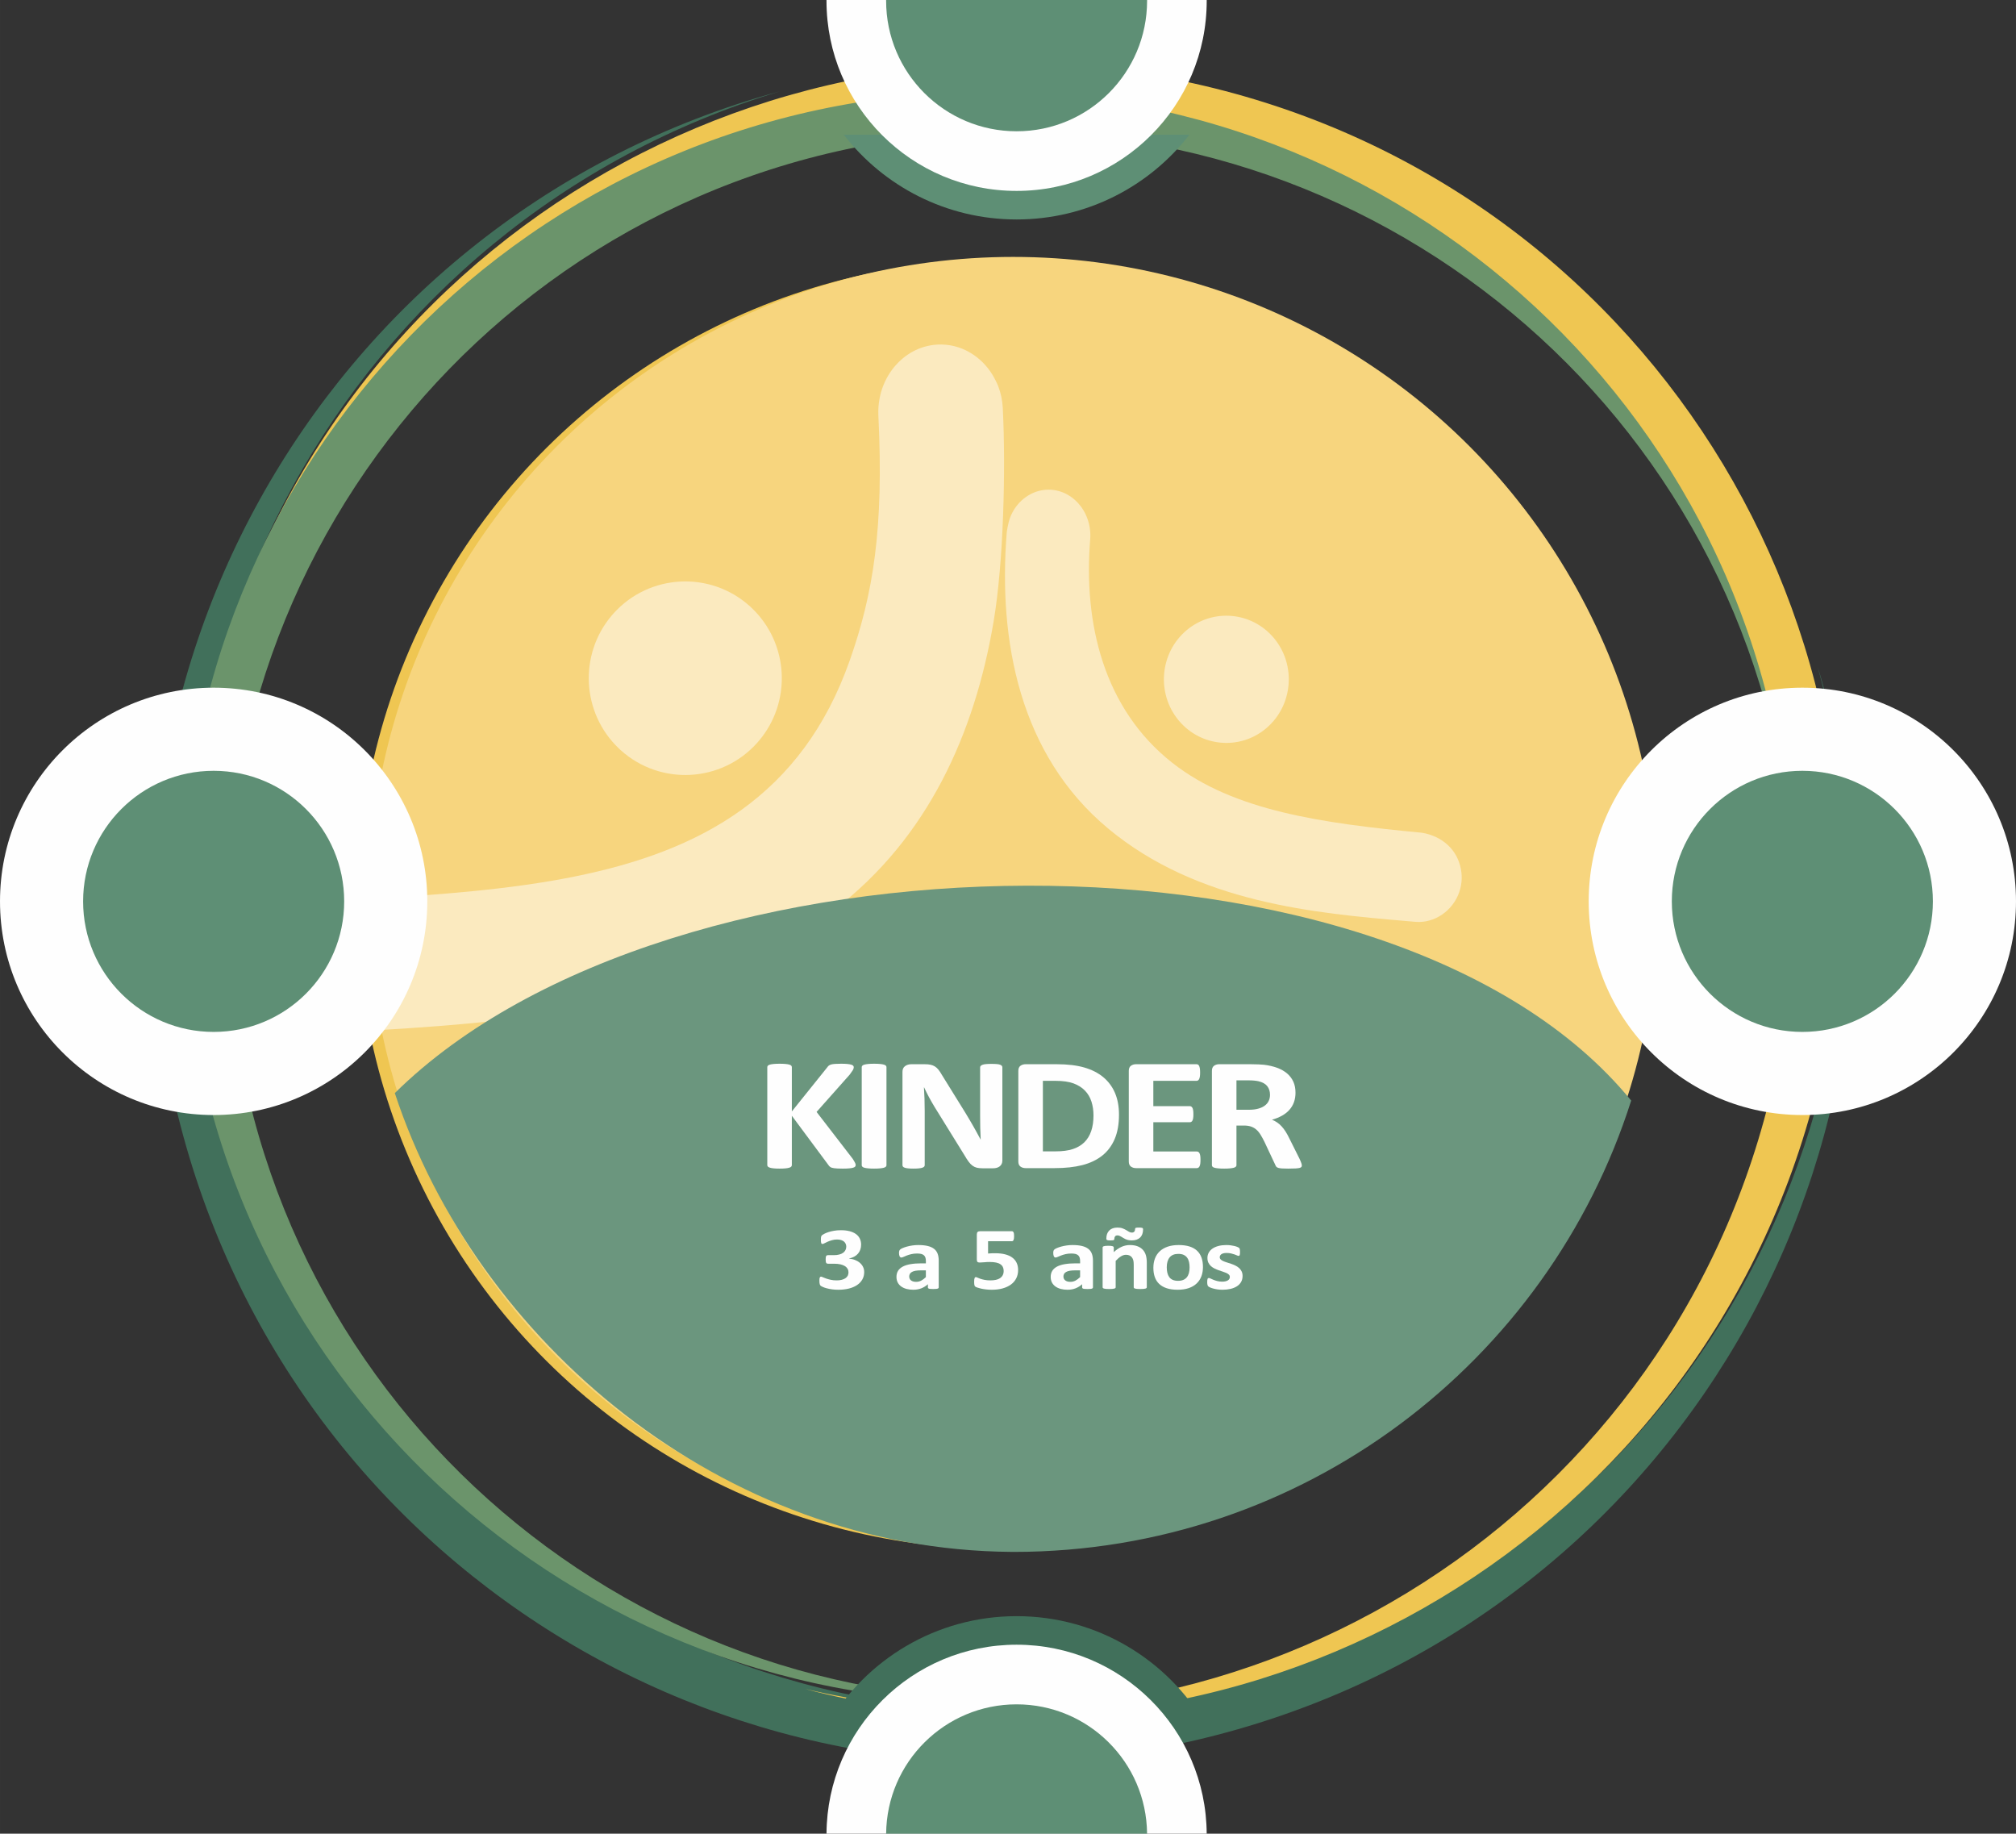
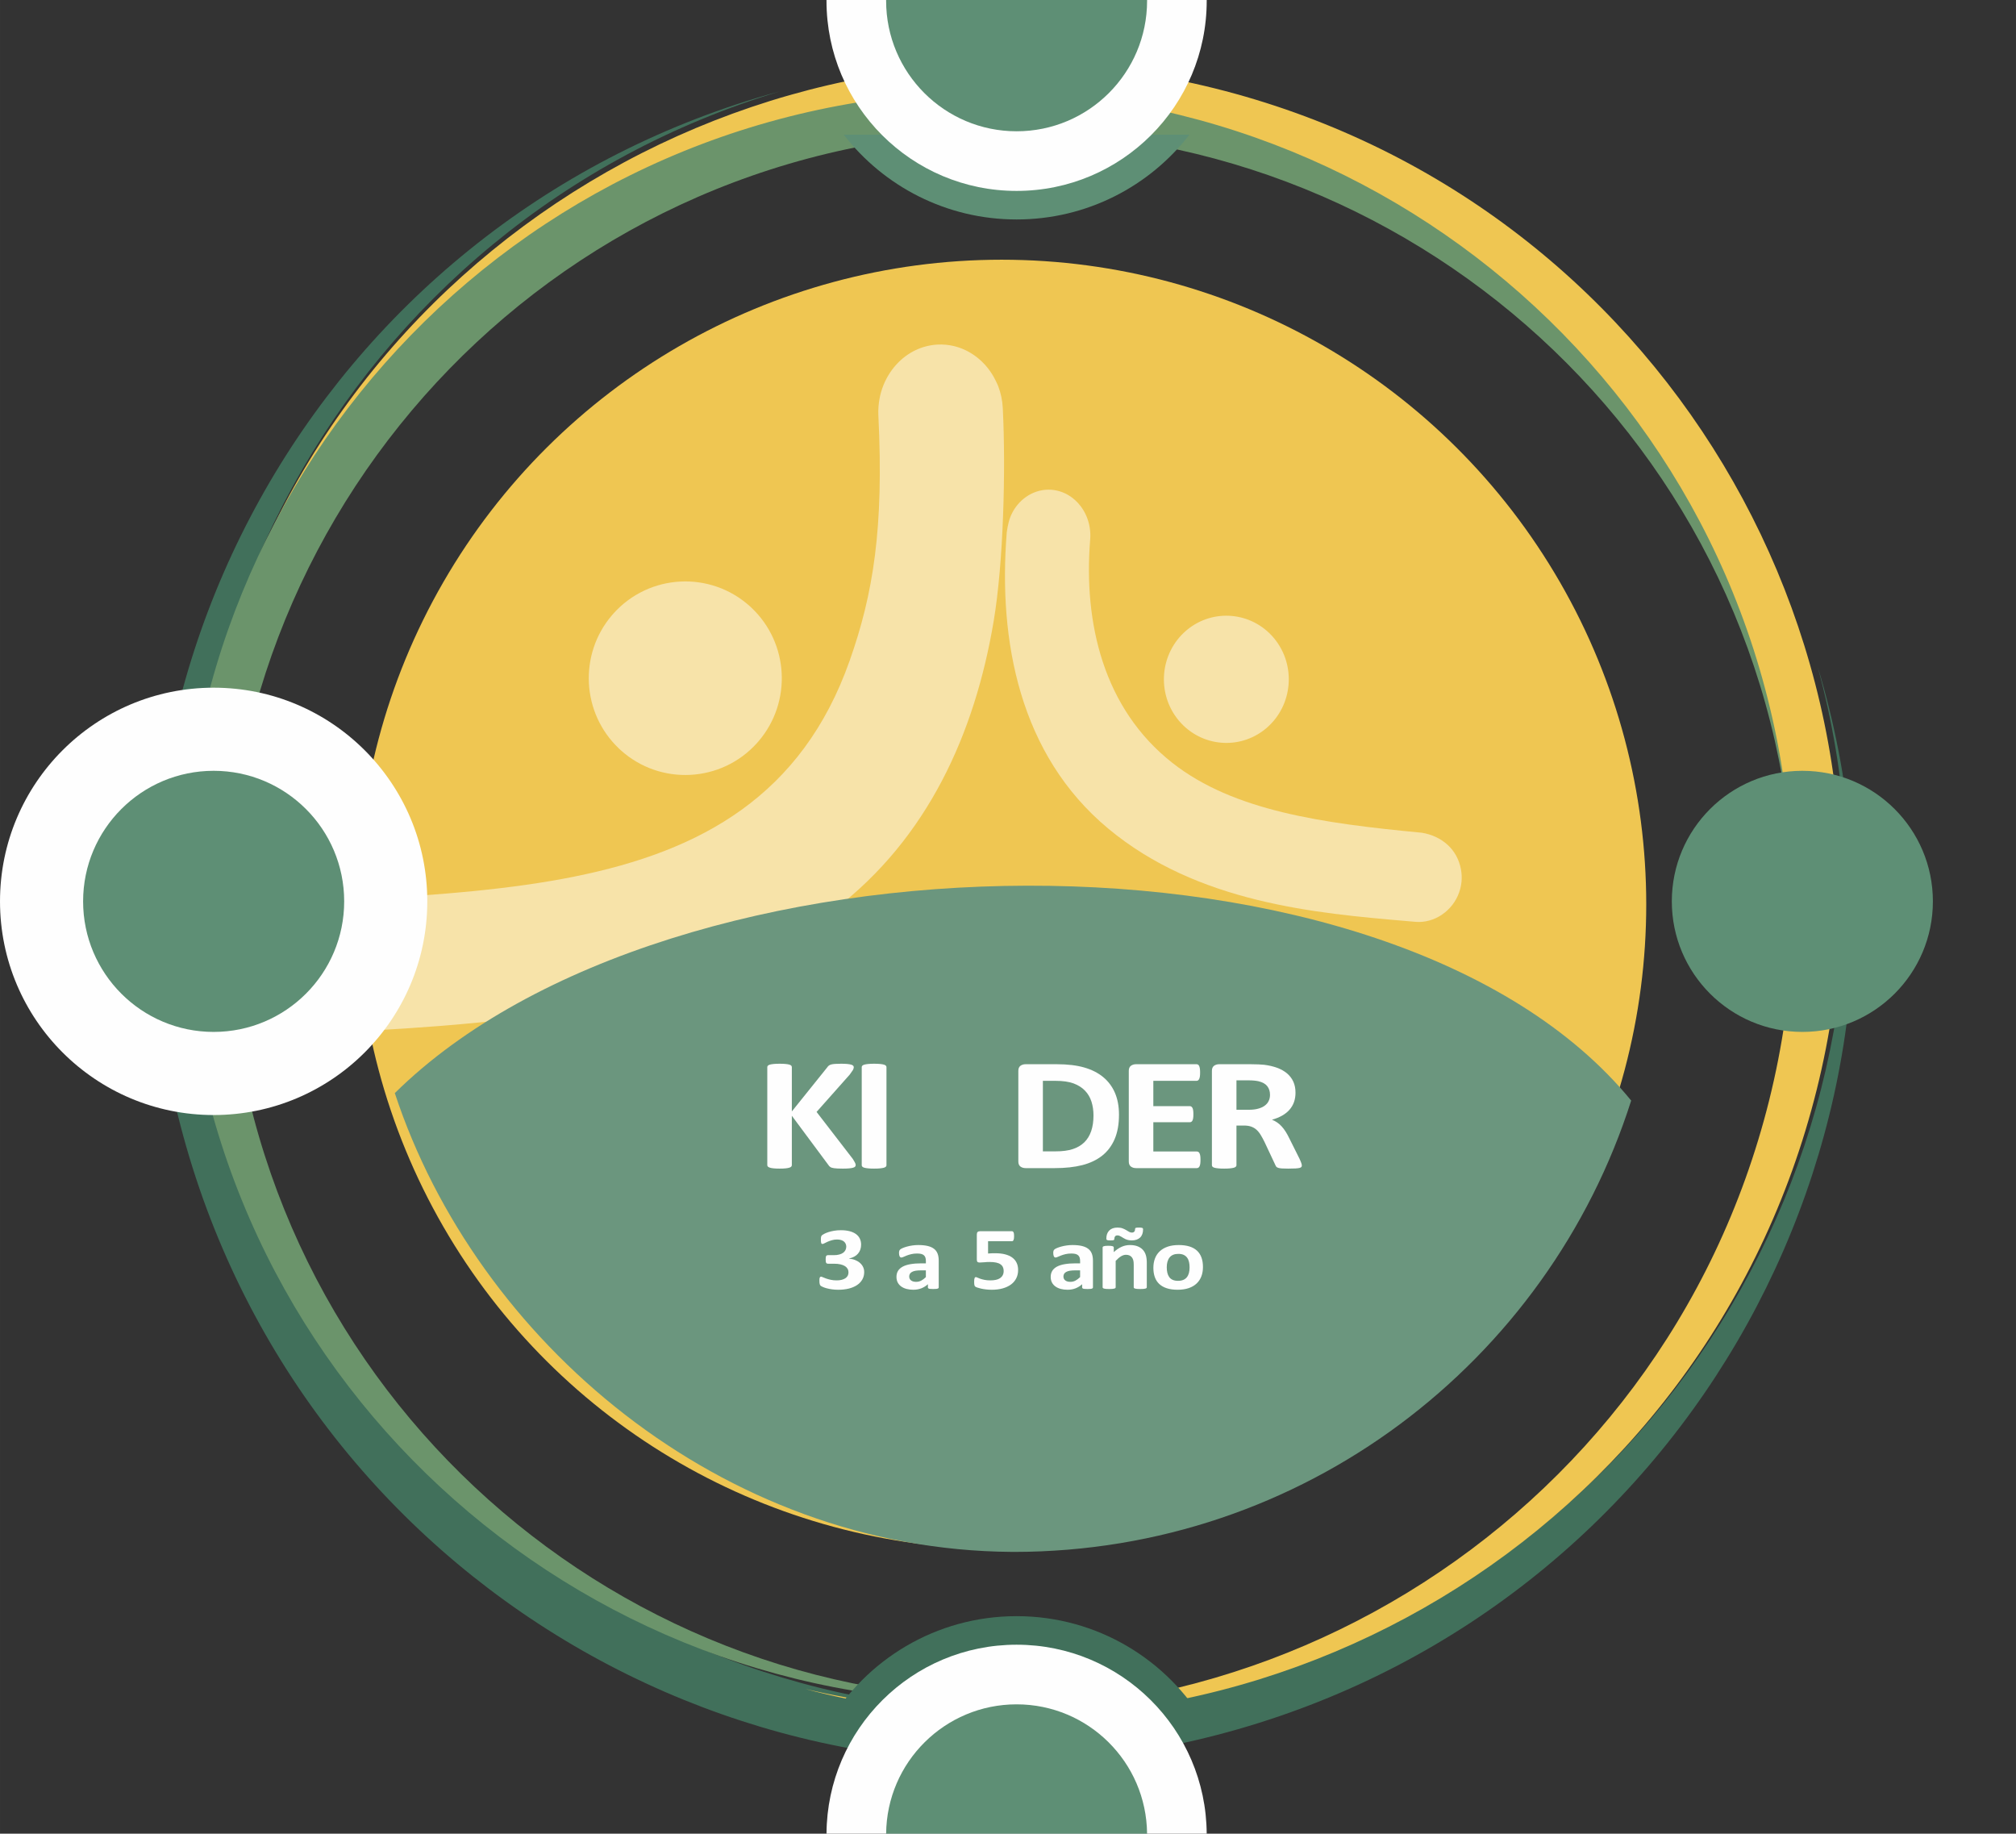
<svg xmlns="http://www.w3.org/2000/svg" xml:space="preserve" width="281.245mm" height="255.776mm" style="shape-rendering:geometricPrecision; text-rendering:geometricPrecision; image-rendering:optimizeQuality; fill-rule:evenodd; clip-rule:evenodd" viewBox="0 0 27058.55 24608.26">
  <rect x="0" y="0" width="27058.55" height="24608.26" fill="#333333" stroke="none" />
  <defs>
    <style type="text/css"> .fil4 {fill:#FEFEFE} .fil7 {fill:#6B967E} .fil3 {fill:#5E8F75} .fil0 {fill:#41705B} .fil2 {fill:#6B946B} .fil1 {fill:#EFC652} .fil5 {fill:#F7D57E} .fil8 {fill:#FEFEFE;fill-rule:nonzero} .fil6 {fill:#FEFEFE;fill-opacity:0.502} </style>
  </defs>
  <g id="Capa_x0020_1">
    <path class="fil0" d="M2498.54 15382.85c-1737.89,-6058.73 1764.83,-12379.13 7823.54,-14117.02 48.36,-13.87 96.79,-26.46 145.18,-39.67 -5809.96,1750.43 -9151.34,7850.85 -7473.14,13701.45 1692.07,5898.96 7845.8,9309.3 13744.76,7617.24 5850.6,-1678.2 9252.3,-7745.18 7656.9,-13599.61 14.45,48.04 29.44,95.77 43.31,144.13 1737.9,6058.71 -1764.82,12379.12 -7823.54,14117.02 -6058.71,1737.89 -12379.12,-1764.83 -14117.02,-7823.54z" />
    <path class="fil1" d="M24383.39 14625.26c-1480.77,5941.28 -7497.52,9557.24 -13438.8,8076.48 -47.42,-11.82 -94.27,-24.75 -141.4,-37.15 5738.09,1349.39 11512.25,-2159.87 12942.16,-7897.07 1441.72,-5784.61 -2078.9,-11642.71 -7863.51,-13084.42 -5737.2,-1429.89 -11545.88,2021.93 -13047.29,7722.14 11.18,-47.44 21.74,-94.87 33.57,-142.3 1480.76,-5941.27 7497.51,-9557.24 13438.79,-8076.47 5941.28,1480.76 9557.24,7497.51 8076.48,13438.79z" />
    <path class="fil2" d="M12076.51 1297.27c5930.46,-650.55 11265.43,3629.65 11915.98,9560.11 5.2,47.34 9.18,94.53 13.75,141.78 -702.1,-5700.41 -5857.7,-9794.86 -11584.45,-9166.65 -5774.08,633.41 -9941.41,5827.69 -9308.01,11601.77 628.2,5726.75 5742.95,9872.12 11460,9321.75 -47.12,5.79 -94.05,12.13 -141.39,17.33 -5930.46,650.55 -11265.43,-3629.65 -11915.99,-9560.11 -650.55,-5930.46 3629.66,-11265.43 9560.11,-11915.98z" />
    <circle class="fil1" transform="matrix(2.14773E-14 0.811 -0.811 2.14773E-14 13443.8 12137.3)" r="10668.26" />
    <path class="fil3" d="M15964.92 1807.46c-536.85,692.14 -1376.42,1137.73 -2320.18,1137.73 -943.76,0 -1783.33,-445.59 -2320.18,-1137.73l4640.36 0z" />
    <path class="fil0" d="M11105.89 23151.08c508.19,-874.2 1454.82,-1462.02 2538.85,-1462.02 1084.03,0 2030.66,587.81 2538.85,1462.02l-5077.7 0z" />
    <path class="fil4" d="M11093.3 24608.26c8.36,-1402.07 1147.4,-2536.13 2551.44,-2536.13 1404.04,0 2543.08,1134.06 2551.44,2536.13l-5102.89 0z" />
    <path class="fil3" d="M11893.64 24608.26c8.34,-960.06 789.08,-1735.78 1751.1,-1735.78 962.02,0 1742.76,775.72 1751.1,1735.78l-3502.2 0z" />
    <g id="_1998601315056">
-       <circle class="fil5" cx="13598.65" cy="12099.1" r="8651.3" />
      <path class="fil6" d="M15736.43 10238.54c410.12,322.16 913.03,524.81 1480.87,662.66 566.8,137.59 1197.41,210.73 1864.94,274.04l0.13 0c132.95,21.04 256.65,77.51 351.64,166.49 87.18,81.61 150.54,190.98 174.95,325.81 10.11,55.75 12.31,110.47 7.65,163.07 -12.02,133.93 -68.97,255.83 -154.18,349.93 -85.44,94.34 -199.36,160.81 -325.01,183.66 -46.78,8.49 -95.39,10.94 -144.86,6.5l-0.09 0 -0.13 0 -117.13 -10.16c-1214.89,-104.91 -2801.91,-242.06 -4002.53,-1242.37 -1185.99,-988.05 -1478.01,-2514.69 -1359.94,-3976.46 6.95,-47.08 14.65,-91.6 25.95,-134.83 11.24,-42.82 26.11,-84.26 47.62,-125.36l0.07 0.05c4.7,-8.95 9.28,-17.44 13.65,-25.06 5.14,-8.96 9.97,-17.11 14.22,-23.63l0.07 -0.11 0.02 0.02c13.62,-21.12 28.6,-41.4 44.84,-60.83 16.26,-19.46 33.43,-37.57 51.36,-54.18l0.08 -0.07 0.02 0.07c37.28,-34.58 78.69,-63.79 122.64,-86.73 43.62,-22.77 90.11,-39.5 137.97,-49.28 45.99,-9.39 92.89,-12.37 139.38,-9.06 46.44,3.33 92.55,13.06 137.16,28.96 8.19,2.9 15.98,5.93 23.41,8.94 7.49,3.06 14.88,6.32 22.05,9.67 7.47,3.45 14.83,7.13 21.96,10.87 7.01,3.68 14.22,7.7 21.4,11.87 32.18,18.8 62.47,40.96 90.31,65.83 28.19,25.2 54.18,53.43 77.42,84.03l0.04 0.06 -0.04 0.03c25.7,33.83 48.19,70.76 66.78,109.89 18.44,38.75 33.26,79.94 43.86,122.69l0.03 0.11 -0.03 0c2.29,9.25 4.2,17.5 5.7,24.8l0.03 0.12 -0.03 0c1.79,8.79 3.42,17.53 4.83,26.05 4.35,26.3 7.23,53.28 8.4,80.57l0 0.1c1.14,26.39 0.7,53.52 -1.38,81l-0.04 0.82 -0.13 1.01 -0.09 1.02 -0.1 0c-90.61,1118.6 177.03,2269.09 1104.26,2997.43zm1366.84 -1669.55l-0.97 -1.12 -10.35 -12.33c-147.76,-172.82 -350,-270.74 -558.94,-289.37 -209.06,-18.63 -425.03,42.05 -600.11,186.29l0 -0.04 -11.1 9.34 -0.76 0.66c-177.15,151.35 -277.36,361.87 -296.06,579.58 -18.68,217.28 43.73,441.85 191.52,622.02l0.98 1.11 10.35 12.32c147.76,172.87 350,270.75 558.94,289.38 206.82,18.42 420.36,-40.76 594.45,-181.7l5.66 -4.58 0 0.02 11.14 -9.31 0.72 -0.66c177.14,-151.4 277.36,-361.87 296.06,-579.63 18.68,-217.28 -43.73,-441.85 -191.53,-621.98z" />
      <path class="fil6" d="M7708.33 11763.93c855.62,-172.1 1617.34,-443.77 2246.25,-897.38 633.02,-456.6 1129.54,-1095.25 1448.87,-1998.41 317.84,-898.85 459.9,-1781 386.29,-3286.04l0 -1.55 0 -0.06 0 -0.06 0 -0.14 -0.09 0 -0.06 -0.87 -0.06 -1.06 -0.14 -2.2 -0.33 -3.33c-1.67,-38.87 -0.89,-77.82 2.01,-116.72l0.09 -1.2c3.1,-40.14 8.68,-79.75 16.44,-118.36 2.9,-14.51 5.77,-27.29 8.37,-38.23 2.79,-11.67 5.8,-23.17 8.93,-34.17l0.64 -2.07c17.84,-62.29 41.87,-122.11 71.24,-178.2l-0.06 -0.06 0.06 -0.1c29.14,-55.63 63.56,-107.92 102.53,-155.49l2.2 -2.5c36.29,-44.03 76.34,-84.18 119.36,-119.59 42.65,-35.05 88.69,-65.93 137.29,-91.7 10.16,-5.39 20.99,-10.86 32.4,-16.25 11.23,-5.37 22.42,-10.31 33.37,-14.9l-0.06 -0.06c10.04,-4.19 21.33,-8.57 33.52,-12.99l0 -0.06c11.4,-4.13 23.18,-8.11 34.98,-11.78 29.31,-9.18 59.9,-16.77 91.33,-22.56 30.62,-5.65 61.7,-9.52 92.79,-11.38l1.31 0.06 0.64 0 0.13 0 3.24 -0.17 3.88 -0.35 0 -0.08c36.38,-1.84 72.98,-0.87 109.4,2.52 37.77,3.46 74.46,9.6 109.54,18.06 9.52,2.26 21.13,5.45 34.66,9.37 14.04,4.01 25.51,7.65 34.59,10.72 57.64,19.69 113.11,46.33 165.34,78.86 52.51,32.76 101.78,71.69 146.61,115.8 26.04,25.56 50.11,52.37 72.19,80.15l1.82 2.42c22.63,28.7 43.56,59.05 62.94,90.74l0.7 1.25c6.81,11.28 13.51,23.17 20.18,35.69 7.23,13.56 13.48,25.85 19.28,37.67l0.09 -0.03 6.67 13.67c10,20.35 20.21,41.19 28.31,62.2l0.81 2.32c17.37,45.73 31.1,92.53 41.06,140.32 10.04,48.33 16.53,98.4 19.26,150.14l0.91 18.55c39.15,799.83 10.23,2048.78 -123.49,2843.31 -253.25,1504.51 -882.59,2909.17 -2138.28,3871.19 -775.15,593.87 -1715.43,964.51 -2765.9,1203.71 -1052.24,239.72 -2215.43,347.88 -3434.26,416.52l-1.94 -0.16 0 0.11 -3.19 -0.11 -0.38 0 -3.1 -0.1 -0.14 0 0 0.15 -0.3 0 -3.52 0.2 -1.98 0.2c-37.6,1.91 -75.31,1.25 -112.78,-1.81l-1.25 -0.1c-38.7,-3.23 -76.46,-9.08 -112.81,-17.16 -10.78,-2.43 -22.64,-5.4 -35.45,-8.83 -11.81,-3.17 -23.81,-6.73 -35.6,-10.47l0 0.04 -0.13 -0.04c-59.54,-18.89 -116.58,-44.3 -169.86,-75.27 -53.99,-31.34 -104.54,-68.67 -150.69,-110.99 -27.16,-24.88 -53.09,-52 -77.32,-80.75 -24.23,-28.81 -46.66,-59.14 -66.93,-90.55 -7.65,-11.86 -15.05,-23.85 -21.78,-35.55 -6.42,-11.06 -13.11,-23.3 -19.9,-36.46l-0.06 0.07 -0.08 -0.2c-5.78,-11.18 -12.04,-23.88 -18.4,-37.87l-0.06 0.06 -0.09 -0.2c-5.7,-12.3 -10.75,-24.01 -15.36,-35.4l-1.03 -2.87c-18.04,-44.86 -32.61,-91.64 -43.19,-139.63 -10.46,-47.12 -17.16,-95.36 -19.82,-144.41l0.09 -2.98 0 -0.14 -0.03 0 -0.16 -3.61 -0.34 -4.1 -0.08 0c-1.73,-38.93 -0.79,-77.39 2.34,-115 3.23,-38.53 9.15,-77.03 17.44,-115.1 2.7,-12.38 5.64,-24.68 8.69,-36.31 2.98,-11.32 6.39,-23.23 10.1,-35.35l0.34 -1.01c18.85,-61.23 44.05,-119.64 74.64,-174.22 31.1,-55.49 68.06,-107.49 109.88,-154.82 37.25,-42.19 78.55,-80.84 122.99,-115.12 44.21,-34.03 91.77,-64.04 142,-89.18 9.66,-4.81 21.04,-10.21 33.58,-15.79 11.08,-4.94 22.5,-9.77 34.14,-14.36 12.14,-4.79 24.23,-9.26 36.03,-13.38l0 -0.06c12.31,-4.27 23.99,-8.06 34.63,-11.24 31.03,-9.14 63.1,-16.77 95.96,-22.45 31.77,-5.5 64.43,-9.31 97.54,-11.12l0 -0.06 1.51 -0.14 1.7 -0.17 4.63 -0.49 1.26 -0.2c1000.56,-56.23 1946.14,-129.22 2798.41,-300.69zm505.68 -3507.65l21.13 -24.13 -0.08 -0.1c239.14,-266.12 563.69,-410.01 894.72,-427.44 330.48,-17.38 667.61,91.25 933,329.67l1.65 1.61 23.65 21.85c250.75,237.57 386.59,553.68 403.39,875.88 16.84,321.73 -84.71,649.79 -308.43,911.97l-1.44 1.61 -21.11 24.07 0.12 0.12c-239.15,266.09 -563.71,409.99 -894.78,427.42 -330.52,17.37 -667.62,-91.25 -932.95,-329.64l-1.67 -1.61 -23.67 -21.94c-250.76,-237.48 -386.54,-553.65 -403.37,-875.82 -16.81,-321.68 84.75,-649.71 308.37,-911.91l1.48 -1.61z" />
      <path class="fil7" d="M5299.04 14669.56c1095.33,3325.82 4385,6129.67 8277.3,6156.96 11.21,0.04 22.37,0.27 33.58,0.33 3880.84,-1.69 7166.85,-2545.71 8283.7,-6056.89 -3194.28,-3907.79 -12895.84,-3748.93 -16594.57,-100.4z" />
      <path class="fil8" d="M11484.86 15634.43c0,8.09 -2.15,15.08 -6.86,20.96 -4.72,6.24 -13.3,11.03 -26.59,15.08 -12.86,4.04 -30.44,6.98 -53.18,9.19 -22.72,2.2 -51.04,3.31 -85.34,3.31 -54.47,0 -93.51,-1.84 -117.52,-5.51 -24.01,-3.31 -41.17,-8.83 -51.46,-16.18 -10.28,-6.98 -18.43,-15.81 -24.44,-25.74l-491.48 -661.85 0 661.85c0,7.72 -2.57,14.71 -7.73,20.59 -4.7,5.51 -13.72,10.66 -26.15,14.34 -12.44,4.04 -29.17,6.98 -50.17,9.19 -20.59,2.2 -47.61,3.31 -79.78,3.31 -31.73,0 -58.31,-1.11 -79.76,-3.31 -21.45,-2.2 -38.18,-5.15 -50.62,-9.19 -12.43,-4.05 -21.45,-8.83 -27.02,-14.34 -5.58,-5.88 -8.15,-12.87 -8.15,-20.59l0 -1313.77c0,-8.09 2.57,-14.71 8.15,-20.59 5.57,-5.51 14.59,-10.29 27.02,-13.97 12.44,-3.68 29.17,-6.25 50.62,-8.46 21.45,-2.21 48.03,-3.31 79.76,-3.31 32.16,0 59.19,1.1 79.78,3.31 21,2.2 37.73,4.77 50.17,8.46 12.43,3.68 21.45,8.46 26.15,13.97 5.16,5.88 7.73,12.5 7.73,20.59l0 593.83 476.04 -592.72c6,-9.2 12.86,-16.91 21.45,-23.17 8.15,-6.25 19.3,-11.03 32.59,-14.71 13.3,-3.31 30.46,-5.88 51.46,-7.35 21.02,-1.47 47.61,-2.2 80.2,-2.2 33.45,0 60.9,1.1 82.77,3.31 21.87,2.2 39.03,5.15 52.33,9.19 12.86,3.68 21.87,8.82 26.58,14.34 5.15,5.88 7.73,12.13 7.73,19.48 0,12.13 -3.87,24.64 -11.16,37.88 -7.71,12.86 -21.87,33.09 -42.87,61.4l-445.16 501.17 485.89 630.22c18.45,29.41 29.59,49.27 33.45,58.82 3.87,9.56 5.58,17.29 5.58,23.17z" />
      <path id="1" class="fil8" d="M11898.1 15637.74c0,6.98 -2.58,13.6 -8.15,19.49 -5.57,5.51 -14.59,10.29 -27.02,13.97 -12.44,3.31 -29.59,6.25 -50.18,8.46 -21,2.2 -48.03,3.31 -80.62,3.31 -31.74,0 -58.32,-1.11 -79.77,-3.31 -21.45,-2.2 -38.6,-5.15 -51.03,-8.46 -12.44,-3.68 -21.45,-8.46 -27.03,-13.97 -5.58,-5.89 -8.15,-12.51 -8.15,-19.49l0 -1317.08c0,-6.98 2.57,-13.6 8.15,-19.48 5.58,-5.51 14.59,-10.29 27.87,-13.97 12.87,-3.68 29.59,-6.25 50.62,-8.46 21.01,-2.21 47.6,-3.31 79.33,-3.31 32.6,0 59.62,1.1 80.62,3.31 20.59,2.2 37.74,4.77 50.18,8.46 12.43,3.68 21.45,8.46 27.02,13.97 5.57,5.88 8.15,12.5 8.15,19.48l0 1317.08z" />
-       <path id="2" class="fil8" d="M13453.41 15577.07c0,16.55 -3.43,31.26 -9.86,44.5 -6.87,12.86 -15.88,23.52 -27.45,32.36 -11.16,8.46 -24.46,14.7 -39.9,18.75 -15.87,4.04 -31.31,5.88 -47.17,5.88l-141.09 0c-29.58,0 -54.89,-2.57 -76.33,-7.35 -21.02,-5.15 -40.74,-14.34 -58.76,-27.57 -18.44,-13.24 -35.6,-31.26 -52.32,-54.05 -16.73,-22.44 -35.6,-51.85 -56.61,-87.88l-403.56 -651.92c-23.59,-38.97 -47.18,-80.89 -71.62,-125.76 -24.45,-44.85 -45.89,-88.61 -65.18,-130.89l-2.59 0c3.43,51.84 6,103.32 7.73,154.79 1.71,51.12 2.58,104.43 2.58,158.84l0 729.87c0,6.99 -2.15,13.61 -6.87,19.49 -4.71,5.51 -12.85,10.29 -24.01,14.34 -11.15,4.04 -26.59,6.98 -45.88,9.19 -19.3,2.2 -44.18,3.31 -74.2,3.31 -29.59,0 -54.03,-1.11 -73.33,-3.31 -19.3,-2.2 -34.32,-5.15 -45.04,-9.19 -11.15,-3.68 -18.88,-8.83 -22.73,-14.34 -4.28,-5.88 -6.43,-12.5 -6.43,-19.49l0 -1253.09c0,-33.83 11.58,-59.2 34.74,-76.11 22.72,-16.91 51.04,-25.37 84.91,-25.37l177.12 0c31.73,0 58.76,2.2 80.62,6.98 21.87,4.78 41.17,12.5 58.32,23.16 17.15,10.67 33.45,25.75 48.46,44.86 15.01,18.75 30.44,42.65 46.32,70.6l316.08 509.99c18.43,30.88 36.44,61.4 54.45,91.19 18.02,29.78 35.6,59.56 51.9,89.35 16.72,29.78 33.03,59.2 48.89,87.88 16.3,29.05 31.74,57.73 46.74,86.41l1.29 0c-2.57,-50.38 -4.71,-102.95 -6,-157.37 -1.29,-54.79 -1.71,-107 -1.71,-156.64l0 -654.5c0,-6.98 2.57,-13.6 7.72,-19.48 4.71,-5.51 13.3,-10.66 24.88,-15.08 12.01,-4.42 27.45,-7.35 46.74,-9.19 19.3,-1.85 44.18,-2.58 74.2,-2.58 28.74,0 52.75,0.73 72.05,2.58 19.29,1.84 33.88,4.77 44.59,9.19 10.29,4.42 18.01,9.56 21.87,15.08 4.29,5.88 6.45,12.13 6.45,19.48l0 1253.1z" />
      <path id="3" class="fil8" d="M15019 14958.61c0,127.96 -19.3,237.17 -58.33,328.35 -39.02,90.82 -94.78,164.73 -167.68,222.46 -72.91,57.36 -161.68,99.64 -265.9,126.49 -104.21,26.84 -228.58,40.45 -372.68,40.45l-388.12 0c-27.87,0 -51.03,-6.98 -69.91,-20.95 -18.87,-13.98 -28.3,-36.77 -28.3,-68.4l0 -1215.59c0,-31.62 9.44,-54.43 28.3,-68.4 18.88,-13.97 42.03,-20.95 69.91,-20.95l416.86 0c144.95,0 268.04,14.7 368.82,43.76 101.21,29.05 186.13,72.06 255.17,129.06 69.05,57.36 121.8,127.96 157.82,211.79 36.03,84.2 54.04,181.28 54.04,291.95zm-342.24 9.93c0,-66.18 -9.01,-127.22 -27.02,-184.21 -18.01,-56.63 -46.74,-105.53 -86.64,-147.08 -39.88,-41.55 -90.91,-74.27 -153.09,-97.44 -62.62,-23.17 -144.09,-34.92 -245.74,-34.92l-166.84 0 0 946.44 171.99 0c90.48,0 166.82,-9.93 228.59,-30.15 61.75,-19.86 113.63,-50.38 155.23,-90.82 41.18,-40.45 72.05,-90.82 92.64,-151.12 20.59,-60.3 30.87,-130.54 30.87,-210.69z" />
      <path id="4" class="fil8" d="M16112.84 15564.94c0,20.95 -0.86,38.24 -3,52.58 -2.15,13.97 -5.16,25.37 -9.44,33.83 -4.29,8.82 -9.44,15.08 -15.87,19.13 -6,4.04 -13.3,5.88 -20.58,5.88l-815.7 0c-27.45,0 -50.62,-6.98 -69.48,-20.95 -18.87,-13.98 -28.3,-36.77 -28.3,-68.4l0 -1215.59c0,-31.62 9.44,-54.43 28.3,-68.4 18.87,-13.97 42.03,-20.95 69.48,-20.95l811.83 0c7.28,0 14.15,1.84 20.16,5.51 5.58,3.68 10.72,9.93 15.02,18.75 3.86,9.19 7.28,20.59 9.42,34.56 2.16,14.34 3.01,31.99 3.01,53.69 0,20.22 -0.86,37.14 -3.01,51.48 -2.14,13.97 -5.14,25.37 -9.42,33.83 -4.3,8.82 -9.44,15.08 -15.02,19.12 -6,4.04 -12.87,5.89 -20.16,5.89l-580.25 0 0 339.75 488.9 0c7.72,0 14.59,1.84 20.59,5.88 6.44,4.05 11.58,9.93 15.87,18.39 4.28,8.09 7.29,19.12 9.43,33.46 2.15,13.97 3,30.88 3,50.74 0,20.95 -0.86,38.23 -3,51.85 -2.14,13.6 -5.15,24.63 -9.43,32.72 -4.29,8.46 -9.44,14.34 -15.87,17.64 -6,3.68 -12.87,5.52 -20.59,5.52l-488.9 0 0 392.69 584.12 0c7.72,0 14.58,1.84 20.58,5.89 6.43,4.04 11.57,10.29 15.87,19.12 4.28,8.46 7.29,19.86 9.44,33.83 2.15,14.34 3,31.62 3,52.58z" />
      <path id="5" class="fil8" d="M17473.01 15639.94c0,7.73 -1.71,14.34 -5.15,19.86 -3.43,5.51 -11.16,9.93 -23.59,13.6 -12.86,3.31 -30.88,5.89 -55.32,7.36 -24.44,1.46 -57.47,2.2 -99.07,2.2 -35.16,0 -63.04,-0.74 -84.06,-2.2 -21.02,-1.47 -37.73,-4.05 -49.74,-8.09 -12.01,-4.05 -20.6,-8.82 -25.74,-15.08 -4.72,-6.25 -9.01,-13.6 -12.44,-22.06l-146.67 -312.17c-17.58,-35.3 -34.74,-66.92 -51.46,-94.13 -16.73,-27.57 -35.59,-50.37 -56.19,-68.75 -20.58,-18.39 -44.59,-31.99 -71.61,-41.55 -26.6,-9.19 -57.9,-13.97 -93.06,-13.97l-103.36 0 0 532.78c0,6.98 -2.57,13.6 -8.15,19.12 -5.58,5.89 -14.58,10.67 -27.03,14.34 -12.43,3.31 -29.15,6.25 -50.17,8.46 -20.58,2.2 -47.6,3.31 -79.77,3.31 -31.74,0 -58.32,-1.11 -79.77,-3.31 -21.45,-2.2 -38.17,-5.15 -50.61,-8.46 -12.43,-3.68 -21.45,-8.46 -26.16,-13.97 -5.15,-5.89 -7.72,-12.51 -7.72,-19.49l0 -1266.33c0,-31.62 9.44,-54.43 28.3,-68.4 18.88,-13.97 42.04,-20.95 69.48,-20.95l421.14 0c42.46,0 78.06,0.73 105.5,2.2 27.45,1.47 52.75,3.31 75.48,5.15 65.18,8.09 123.94,21.7 176.27,41.18 52.32,19.13 96.92,44.5 133.37,75.75 36.46,31.26 64.34,68.02 83.64,110.68 19.3,42.65 28.74,91.55 28.74,147.08 0,46.33 -6.87,88.98 -20.59,127.22 -14.15,38.61 -34.31,72.8 -61.32,102.95 -26.59,30.15 -59.61,56.25 -99.07,78.31 -39.46,22.44 -84.48,40.08 -134.67,54.05 24.45,9.93 47.17,22.06 68.62,36.41 21.45,14.34 41.6,31.99 60.47,52.58 18.87,20.59 36.89,43.76 53.61,70.23 16.73,26.1 33.03,55.89 48.89,88.98l137.67 275.4c12.43,27.21 21,47.07 24.87,59.94 4.29,12.5 6.44,22.43 6.44,29.78zm-427.14 -946.8c0,-45.96 -12.01,-84.93 -36.46,-116.19 -24.44,-31.62 -64.33,-54.05 -119.65,-66.91 -16.73,-3.68 -35.59,-6.25 -57.03,-8.46 -21.45,-2.21 -51.04,-3.31 -88.77,-3.31l-148.39 0 0 394.89 168.54 0c47.18,0 87.92,-4.77 123.08,-14.7 35.6,-9.56 64.76,-23.17 88.35,-40.81 23.58,-17.29 41.17,-38.61 52.75,-62.88 11.58,-24.26 17.59,-51.47 17.59,-81.62z" />
      <path class="fil8" d="M11599.27 17069.35c0,38.49 -8.55,72.71 -25.65,102.43 -17.34,29.73 -41.09,54.78 -71.73,74.94 -30.64,20.17 -67.21,35.64 -109.73,46.23 -42.76,10.39 -89.32,15.68 -139.9,15.68 -30.41,0 -59.15,-1.83 -86.23,-5.71 -26.84,-3.87 -50.59,-8.55 -71.25,-14.25 -20.66,-5.5 -37.53,-11.41 -51.07,-17.52 -13.3,-5.91 -22.09,-10.58 -26.36,-13.64 -4.27,-3.26 -7.36,-6.72 -9.51,-10.79 -1.9,-3.87 -3.8,-8.55 -5.46,-13.84 -1.66,-5.5 -2.85,-12.22 -3.56,-20.37 -0.71,-7.94 -0.95,-17.91 -0.95,-29.32 0,-18.93 1.9,-32.17 5.46,-39.5 3.81,-7.33 9.51,-11 16.87,-11 4.51,0 12.59,2.65 23.99,7.94 11.4,5.3 25.89,11 43.46,17.11 17.58,6.11 38.24,11.81 62,17.11 23.74,5.3 50.59,7.95 80.75,7.95 25.42,0 47.99,-2.65 67.47,-7.74 19.46,-5.1 36.1,-12.43 49.88,-21.59 13.54,-9.37 23.74,-20.57 30.63,-33.81 6.66,-13.24 9.98,-28.1 9.98,-44.19 0,-17.92 -4.04,-33.81 -12.1,-48.06 -8.32,-14.26 -20.2,-26.48 -36.35,-36.45 -15.91,-10.18 -36.1,-17.92 -60.56,-23.42 -24.23,-5.5 -52.97,-8.35 -85.99,-8.35l-77.9 0c-6.18,0 -11.16,-0.62 -15.44,-2.04 -4.04,-1.42 -7.6,-4.27 -10.46,-8.76 -2.6,-4.27 -4.74,-10.38 -5.94,-18.13 -1.18,-7.74 -1.65,-17.71 -1.65,-29.93 0,-11.61 0.47,-20.97 1.65,-28.3 1.19,-7.33 3.09,-13.04 5.71,-16.9 2.38,-4.08 5.7,-6.93 9.51,-8.35 4.04,-1.63 8.78,-2.44 14.25,-2.44l78.38 0c26.84,0 50.59,-2.65 71.25,-8.15 20.91,-5.29 38.24,-13.03 52.5,-23.01 14.01,-9.98 24.7,-21.99 32.06,-36.24 7.36,-14.06 11.16,-29.74 11.16,-47.05 0,-13.03 -2.61,-25.66 -7.59,-37.26 -5.23,-11.81 -12.59,-21.99 -22.57,-30.55 -9.98,-8.55 -22.8,-15.48 -38.47,-20.37 -15.68,-5.09 -34.2,-7.53 -55.58,-7.53 -23.99,0 -46.56,3.05 -67.93,9.37 -21.38,6.11 -40.38,12.82 -57.24,20.16 -16.87,7.53 -31.11,14.46 -42.99,20.77 -11.87,6.31 -20.43,9.57 -26.13,9.57 -3.56,0 -6.89,-0.62 -9.5,-2.04 -2.86,-1.42 -5.23,-4.07 -7.13,-8.14 -1.66,-4.08 -3.09,-9.77 -4.04,-17.32 -0.95,-7.74 -1.42,-17.51 -1.42,-29.53 0,-9.98 0.23,-18.13 0.72,-24.84 0.47,-6.51 1.42,-12.02 2.85,-16.5 1.42,-4.27 3.09,-8.14 5.21,-11.4 1.9,-3.05 5.46,-6.51 9.98,-10.38 4.76,-3.88 14.25,-9.37 28.51,-16.9 14.48,-7.53 32.54,-14.86 54.15,-21.99 21.87,-7.13 47.04,-13.04 75.53,-18.13 28.51,-4.89 59.39,-7.33 92.87,-7.33 43.48,0 81.95,4.48 115.68,13.24 33.48,8.76 61.76,21.38 84.79,37.88 22.8,16.49 40.38,36.86 52.02,60.89 11.87,24.23 17.81,51.32 17.81,81.65 0,23.43 -3.55,45.42 -10.45,65.58 -6.89,20.37 -17.1,38.49 -30.64,54.38 -13.3,16.09 -30.16,29.53 -50.35,40.73 -20.19,11.2 -43.48,19.55 -69.84,25.04l0 1.84c31.6,3.26 59.86,9.98 85.04,20.57 24.94,10.38 46.32,23.62 63.65,39.5 17.34,15.88 30.64,33.81 39.9,53.96 9.27,19.96 14.02,41.54 14.02,64.56z" />
      <path id="1" class="fil8" d="M12599.48 17276.86c0,5.49 -2.38,9.77 -6.89,13.04 -4.74,3.25 -12.1,5.49 -22.08,6.92 -9.98,1.43 -24.72,2.04 -44.42,2.04 -20.91,0 -36.11,-0.61 -45.6,-2.04 -9.51,-1.42 -16.39,-3.67 -20.19,-6.92 -4.03,-3.26 -5.94,-7.54 -5.94,-13.04l0 -42.36c-25.65,23.42 -54.63,41.54 -87.41,54.58 -32.54,13.04 -68.88,19.55 -108.78,19.55 -32.78,0 -63.18,-3.67 -90.74,-11 -27.54,-7.33 -51.3,-18.33 -71.49,-32.79 -20.18,-14.66 -35.86,-32.59 -47.03,-53.96 -11.17,-21.59 -16.63,-46.63 -16.63,-75.15 0,-31.15 7.13,-58.03 21.15,-80.85 14.25,-23.01 35.4,-41.75 63.41,-56.81 28.04,-14.86 62.71,-25.86 104.51,-32.99 41.57,-7.13 90.02,-10.79 145.13,-10.79l60.56 0 0 -32.17c0,-16.7 -1.9,-31.36 -5.94,-43.99 -3.81,-12.43 -10.45,-23.01 -19.48,-31.36 -9.02,-8.35 -20.9,-14.46 -36.1,-18.53 -14.97,-3.87 -33.73,-5.91 -55.82,-5.91 -29.22,0 -55.34,2.85 -78.14,8.35 -23.04,5.49 -43.23,11.8 -60.81,18.53 -17.57,6.72 -32.29,13.04 -44.18,18.53 -11.87,5.5 -21.38,8.35 -28.74,8.35 -5.22,0 -9.74,-1.42 -13.53,-4.07 -4.04,-2.86 -7.38,-6.93 -9.75,-12.02 -2.61,-5.09 -4.51,-11.61 -5.94,-19.15 -1.42,-7.53 -2.14,-15.88 -2.14,-24.84 0,-12.42 1.18,-22.2 3.56,-29.32 2.14,-7.13 6.65,-13.44 13.07,-19.35 6.65,-5.71 17.81,-12.02 34.2,-18.94 16.15,-6.92 35.15,-13.44 57,-19.34 21.85,-6.11 45.6,-11 71.26,-14.66 25.88,-3.88 52.49,-5.71 79.81,-5.71 48.69,0 90.25,4.07 124.93,12.22 34.45,8.15 62.95,20.77 85.04,37.68 22.33,16.9 38.71,38.69 48.92,65.37 10.22,26.48 15.2,58.25 15.2,94.7l0 358.21zm-172.44 -228.49l-66.75 0c-28.27,0 -52.24,1.83 -72.2,5.29 -19.95,3.67 -36.11,8.97 -48.7,16.3 -12.57,7.12 -21.61,15.67 -27.31,25.86 -5.94,10.18 -8.78,21.79 -8.78,34.82 0,22.41 8.31,39.92 24.7,52.54 16.39,12.83 39.2,19.15 68.41,19.15 24.48,0 47.03,-5.29 67.7,-16.09 20.66,-10.79 41.56,-26.48 62.94,-47.25l0 -90.62z" />
      <path id="2" class="fil8" d="M13665.01 17044.3c0,41.75 -8.55,79.01 -25.42,111.8 -16.87,32.79 -40.84,60.49 -71.72,83.09 -30.88,22.4 -67.93,39.5 -111.16,51.52 -43.48,12.02 -91.45,17.92 -144.41,17.92 -27.8,0 -54.41,-1.42 -79.33,-4.48 -25.19,-3.05 -47.5,-6.92 -67.45,-11.4 -19.95,-4.69 -36.35,-9.17 -49.17,-13.84 -12.59,-4.69 -21.15,-8.35 -24.94,-11.41 -4.04,-3.05 -6.89,-6.31 -8.79,-9.77 -1.9,-3.67 -3.33,-7.94 -4.51,-12.82 -1.19,-5.09 -1.9,-11.41 -2.37,-18.94 -0.48,-7.53 -0.72,-16.49 -0.72,-26.88 0,-11.2 0.47,-20.57 1.42,-28.3 0.95,-7.74 2.38,-14.05 4.51,-18.73 2.15,-4.89 4.51,-8.35 7.36,-10.19 2.62,-2.03 5.95,-3.05 9.75,-3.05 4.51,0 11.63,2.24 21.14,6.93 9.51,4.47 22.1,9.56 37.52,15.07 15.68,5.49 34.69,10.59 56.77,15.07 22.33,4.69 49.17,6.93 80.05,6.93 27.07,0 51.55,-2.44 73.63,-7.13 22.1,-4.89 40.63,-12.42 56.05,-23.01 15.21,-10.58 27.08,-23.62 35.4,-39.71 8.31,-15.88 12.59,-34.83 12.59,-57.23 0,-18.94 -3.56,-36.05 -10.45,-50.91 -6.89,-14.86 -17.82,-27.49 -32.78,-37.88 -14.74,-10.38 -33.97,-18.13 -57.73,-23.22 -23.74,-5.09 -52.49,-7.74 -86.21,-7.74 -27.08,0 -51.54,1.22 -73.4,3.67 -22.09,2.24 -43,3.46 -62.47,3.46 -13.31,0 -23.04,-2.86 -28.74,-8.55 -5.94,-5.91 -8.79,-16.5 -8.79,-31.97l0 -335c0,-15.88 3.57,-27.29 10.7,-34.21 7.36,-6.92 18.76,-10.38 34.43,-10.38l426.6 0c4.04,0 8.07,1.22 11.87,3.67 3.57,2.24 6.89,6.11 9.27,11.2 2.62,5.29 4.51,12.02 5.71,20.77 1.18,8.55 1.65,18.73 1.65,30.75 0,23.83 -2.38,41.14 -7.36,51.93 -4.74,10.79 -11.87,16.09 -21.14,16.09l-320.66 0 0 164.95c16.14,-1.63 32.31,-2.65 48.45,-3.06 15.91,-0.4 32.78,-0.61 50.36,-0.61 48.93,0 92.16,4.89 129.93,14.66 37.99,9.77 69.83,24.03 95.49,42.97 25.88,18.94 45.35,42.36 58.9,70.46 13.53,27.9 20.18,60.48 20.18,97.55z" />
      <path id="3" class="fil8" d="M14669.5 17276.86c0,5.49 -2.39,9.77 -6.89,13.04 -4.75,3.25 -12.11,5.49 -22.09,6.92 -9.98,1.43 -24.71,2.04 -44.41,2.04 -20.91,0 -36.12,-0.61 -45.6,-2.04 -9.51,-1.42 -16.39,-3.67 -20.2,-6.92 -4.03,-3.26 -5.94,-7.54 -5.94,-13.04l0 -42.36c-25.65,23.42 -54.63,41.54 -87.41,54.58 -32.54,13.04 -68.88,19.55 -108.78,19.55 -32.78,0 -63.19,-3.67 -90.75,-11 -27.54,-7.33 -51.3,-18.33 -71.48,-32.79 -20.19,-14.66 -35.87,-32.59 -47.04,-53.96 -11.16,-21.59 -16.63,-46.63 -16.63,-75.15 0,-31.15 7.12,-58.03 21.14,-80.85 14.26,-23.01 35.4,-41.75 63.41,-56.81 28.04,-14.86 62.71,-25.86 104.52,-32.99 41.56,-7.13 90.01,-10.79 145.12,-10.79l60.56 0 0 -32.17c0,-16.7 -1.9,-31.36 -5.94,-43.99 -3.8,-12.43 -10.45,-23.01 -19.48,-31.36 -9.01,-8.35 -20.89,-14.46 -36.1,-18.53 -14.97,-3.87 -33.73,-5.91 -55.81,-5.91 -29.22,0 -55.35,2.85 -78.15,8.35 -23.03,5.49 -43.23,11.8 -60.8,18.53 -17.58,6.72 -32.3,13.04 -44.18,18.53 -11.87,5.5 -21.38,8.35 -28.74,8.35 -5.23,0 -9.75,-1.42 -13.54,-4.07 -4.04,-2.86 -7.37,-6.93 -9.74,-12.02 -2.62,-5.09 -4.51,-11.61 -5.94,-19.15 -1.42,-7.53 -2.15,-15.88 -2.15,-24.84 0,-12.42 1.19,-22.2 3.57,-29.32 2.13,-7.13 6.64,-13.44 13.06,-19.35 6.65,-5.71 17.81,-12.02 34.2,-18.94 16.15,-6.92 35.16,-13.44 57.01,-19.34 21.85,-6.11 45.6,-11 71.25,-14.66 25.89,-3.88 52.49,-5.71 79.81,-5.71 48.69,0 90.25,4.07 124.93,12.22 34.45,8.15 62.96,20.77 85.04,37.68 22.33,16.9 38.71,38.69 48.92,65.37 10.23,26.48 15.21,58.25 15.21,94.7l0 358.21zm-172.45 -228.49l-66.74 0c-28.27,0 -52.25,1.83 -72.21,5.29 -19.94,3.67 -36.11,8.97 -48.7,16.3 -12.57,7.12 -21.61,15.67 -27.31,25.86 -5.94,10.18 -8.78,21.79 -8.78,34.82 0,22.41 8.31,39.92 24.7,52.54 16.39,12.83 39.2,19.15 68.41,19.15 24.48,0 47.04,-5.29 67.7,-16.09 20.66,-10.79 41.56,-26.48 62.94,-47.25l0 -90.62z" />
      <path id="4" class="fil8" d="M15392.09 17275.03c0,3.88 -1.42,7.33 -4.27,10.39 -2.62,3.05 -7.36,5.49 -13.78,7.53 -6.65,1.84 -15.68,3.46 -27.08,4.48 -11.4,1.02 -25.41,1.42 -42.03,1.42 -17.34,0 -31.59,-0.4 -42.99,-1.42 -11.4,-1.02 -20.44,-2.65 -27.08,-4.48 -6.42,-2.04 -11.16,-4.48 -13.78,-7.53 -2.85,-3.06 -4.28,-6.51 -4.28,-10.39l0 -303.63c0,-25.86 -2.13,-46.23 -6.65,-60.89 -4.28,-14.86 -10.69,-27.49 -19,-37.88 -8.31,-10.59 -19.23,-18.73 -32.31,-24.64 -13.3,-5.71 -28.5,-8.55 -46.07,-8.55 -22.33,0 -44.65,6.93 -67.45,20.97 -22.56,13.84 -46.33,34.21 -70.78,60.69l0 353.93c0,3.88 -1.42,7.33 -4.28,10.39 -2.61,3.05 -7.36,5.49 -14.25,7.53 -6.66,1.84 -15.67,3.46 -26.6,4.48 -11.16,1.02 -25.41,1.42 -42.52,1.42 -17.1,0 -31.35,-0.4 -42.52,-1.42 -10.93,-1.02 -19.95,-2.65 -26.6,-4.48 -6.89,-2.04 -11.64,-4.48 -14.26,-7.53 -2.85,-3.06 -4.27,-6.51 -4.27,-10.39l0 -532.73c0,-3.87 1.19,-7.33 3.57,-10.38 2.14,-3.06 6.41,-5.5 12.34,-7.53 6.19,-1.84 13.78,-3.46 23.28,-4.48 9.5,-1.02 21.62,-1.42 35.87,-1.42 14.96,0 27.07,0.4 36.82,1.42 9.73,1.02 17.34,2.65 22.8,4.48 5.21,2.03 9.01,4.47 11.4,7.53 2.37,3.05 3.55,6.51 3.55,10.38l0 61.51c34.21,-31.77 69.13,-55.4 104.75,-71.28 35.39,-15.88 72.44,-23.82 110.92,-23.82 42.28,0 77.91,5.91 106.88,17.92 28.99,11.8 52.26,28.1 70.32,48.66 17.81,20.37 30.63,44.4 38.47,71.89 7.83,27.5 11.87,60.49 11.87,98.97l0 328.88zm-49.88 -777.11c0,47.86 -13.3,84.52 -39.91,110.18 -26.84,25.45 -63.66,38.28 -110.92,38.28 -18.3,0 -34.2,-1.63 -47.98,-4.69 -14.01,-3.26 -26.6,-7.33 -37.76,-12.62 -10.94,-5.09 -21.15,-10.59 -30.17,-16.3 -9.01,-5.7 -17.82,-11.2 -26.12,-16.09 -8.31,-4.89 -16.39,-9.16 -24.71,-12.42 -8.07,-3.46 -16.63,-5.09 -25.89,-5.09 -15.44,0 -26.36,4.69 -33.02,14.05 -6.42,9.17 -9.74,21.39 -9.74,36.45 0,3.67 -0.7,6.52 -2.38,8.76 -1.66,2.04 -4.51,3.88 -8.3,4.89 -4.04,1.22 -9.51,2.04 -16.63,2.44 -7.36,0.41 -16.39,0.62 -27.54,0.62 -9.75,0 -17.82,-0.2 -24.72,-0.82 -6.64,-0.61 -11.87,-1.83 -15.9,-3.67 -3.81,-1.83 -6.9,-4.27 -8.55,-7.33 -1.9,-3.25 -2.86,-7.33 -2.86,-12.62 0,-45.82 13.07,-82.07 38.96,-108.34 25.9,-26.27 62.95,-39.5 111.16,-39.5 26.6,0 48.93,3.46 67.23,10.38 18.28,6.93 34.43,14.66 48.68,23.22 14.26,8.55 27.31,16.3 39.19,23.22 12.12,6.93 24.72,10.39 37.77,10.39 13.77,0 24.7,-4.28 32.07,-12.83 7.36,-8.55 11.16,-20.97 11.16,-37.67 0,-6.73 3.57,-11.21 10.45,-13.44 6.89,-2.24 20.91,-3.26 42.28,-3.26 20.91,0 35.16,1.42 42.76,4.48 7.59,2.85 11.4,9.36 11.4,19.34z" />
      <path id="5" class="fil8" d="M16146.04 17003.37c0,45.21 -6.9,86.55 -20.91,124.02 -14.01,37.26 -34.91,69.43 -63.42,96.53 -28.27,27.08 -63.65,47.85 -106.41,62.72 -42.76,14.66 -92.63,21.99 -149.65,21.99 -55.34,0 -103.31,-6.51 -144.17,-19.75 -40.86,-13.04 -74.81,-32.18 -101.66,-57.23 -26.84,-25.05 -46.8,-55.8 -59.85,-92.46 -13.07,-36.45 -19.48,-78.2 -19.48,-125.24 0,-45.21 7.12,-86.75 21.14,-124.23 14.26,-37.68 35.4,-69.85 63.89,-96.73 28.28,-26.68 63.65,-47.45 106.17,-62.32 42.28,-14.66 92.17,-21.99 149.17,-21.99 55.81,0 104.03,6.51 144.89,19.35 40.84,13.03 74.58,31.97 101.18,57.01 26.83,25.05 46.55,55.8 59.61,92.46 13.07,36.45 19.48,78.4 19.48,125.85zm-179.58 5.91c0,-26.27 -2.38,-50.5 -7.36,-72.49 -4.99,-22.21 -13.06,-41.34 -24.95,-57.64 -11.63,-16.29 -27.07,-29.11 -46.31,-38.28 -19.48,-9.16 -43.71,-13.64 -73.16,-13.64 -26.13,0 -48.93,4.07 -68.65,12.22 -19.47,8.15 -35.64,20.16 -48.21,35.84 -12.59,15.68 -22.1,34.63 -28.27,56.62 -6.42,22.2 -9.51,47.24 -9.51,75.54 0,26.27 2.62,50.51 7.6,72.5 5.22,22.2 13.54,41.34 24.94,57.63 11.4,16.29 26.84,28.92 46.57,37.88 19.46,8.96 43.69,13.44 72.68,13.44 26.59,0 49.63,-4.07 69.35,-12.22 19.48,-8.15 35.63,-19.95 48.22,-35.43 12.59,-15.68 21.85,-34.41 28.04,-56.41 5.94,-22.2 9.01,-47.25 9.01,-75.55z" />
-       <path id="6" class="fil8" d="M16677.66 17124.33c0,30.14 -6.66,56.82 -19.95,80.04 -13.07,23 -31.83,42.15 -56.05,57.83 -24.23,15.48 -52.73,27.08 -85.74,34.83 -33.03,7.74 -68.66,11.6 -107.13,11.6 -23.27,0 -45.6,-1.42 -66.74,-4.48 -21.14,-3.05 -39.9,-6.92 -56.76,-11.6 -16.63,-4.48 -30.65,-9.17 -41.81,-14.06 -11.15,-4.89 -19.23,-9.36 -24.23,-13.64 -5.22,-4.27 -9.27,-10.79 -11.87,-19.75 -2.86,-8.76 -4.28,-21.99 -4.28,-39.5 0,-11.41 0.47,-20.57 1.42,-27.5 0.96,-6.93 2.39,-12.62 4.04,-16.7 1.9,-4.07 4.28,-6.92 7.13,-8.34 2.62,-1.43 6.17,-2.04 10.45,-2.04 4.99,0 12.59,2.44 22.56,7.53 9.98,5.09 22.33,10.59 37.29,16.5 14.74,6.11 32.08,11.8 51.79,16.89 19.7,5.3 42.27,7.95 67.21,7.95 15.68,0 29.93,-1.42 42.04,-4.28 12.35,-2.65 23.03,-6.72 32.07,-12.01 9.02,-5.1 15.91,-11.61 20.66,-19.76 4.51,-7.94 6.9,-17.11 6.9,-27.49 0,-12.02 -4.28,-22.2 -12.83,-30.75 -8.78,-8.55 -20.18,-16.09 -34.2,-22.41 -14.25,-6.31 -30.39,-12.22 -48.22,-17.91 -17.81,-5.5 -36.33,-11.61 -55.09,-18.53 -18.78,-6.73 -37.3,-14.46 -55.11,-23.22 -17.83,-8.76 -33.97,-19.35 -48.22,-32.18 -14.02,-12.62 -25.42,-28.1 -34.2,-45.82 -8.55,-17.92 -12.82,-39.51 -12.82,-64.56 0,-25.46 5.94,-48.67 17.57,-70.05 11.65,-21.19 28.27,-39.51 50.13,-54.58 22.09,-15.07 48.69,-26.88 80.05,-35.23 31.59,-8.35 66.74,-12.42 105.93,-12.42 19.72,0 38.48,1.22 57,3.46 18.3,2.44 35.16,5.49 49.88,8.96 14.97,3.67 27.54,7.33 37.77,11.61 10.21,4.07 17.57,7.74 22.08,10.58 4.51,3.06 7.6,5.91 9.51,8.97 1.66,3.05 3.09,6.51 4.04,10.79 0.94,4.08 1.9,9.37 2.61,15.48 0.71,6.11 0.95,13.84 0.95,23.01 0,10.79 -0.24,19.55 -0.95,26.27 -0.71,6.73 -1.9,12.22 -3.56,16.1 -1.66,4.07 -3.8,6.72 -6.66,8.14 -2.85,1.42 -6.17,2.04 -9.74,2.04 -4.27,0 -10.92,-2.04 -19.7,-6.31 -8.8,-4.08 -19.95,-8.55 -33.26,-13.24 -13.3,-4.69 -28.74,-9.17 -46.07,-13.24 -17.58,-4.27 -37.53,-6.31 -59.86,-6.31 -15.91,0 -29.69,1.42 -41.32,4.07 -11.64,2.86 -21.15,6.93 -28.75,12.02 -7.36,5.09 -13.06,11.2 -16.63,18.13 -3.8,6.93 -5.71,14.46 -5.71,22.2 0,12.42 4.51,22.81 13.31,31.16 8.79,8.34 20.43,15.67 34.91,21.99 14.26,6.31 30.88,12.42 49.16,17.91 18.29,5.5 37.05,11.61 55.83,18.13 18.76,6.51 37.52,14.26 55.81,23.01 18.29,8.76 34.91,19.55 49.16,32.17 14.49,12.83 26.13,27.9 34.92,45.62 8.78,17.71 13.3,38.69 13.3,62.92z" />
    </g>
    <circle class="fil4" transform="matrix(2.64845E-14 1 -1 2.64845E-14 2867.51 12096.4)" r="2867.51" />
    <circle class="fil3" transform="matrix(1.61751E-14 0.611 -0.611 1.61751E-14 2867.51 12096.4)" r="2867.51" />
-     <circle class="fil4" transform="matrix(2.64845E-14 1 -1 2.64845E-14 24191 12096.4)" r="2867.51" />
    <circle class="fil3" transform="matrix(1.61751E-14 0.611 -0.611 1.61751E-14 24191 12096.4)" r="2867.51" />
    <path class="fil4" d="M16196.38 10.49c0,1409.23 -1142.41,2551.63 -2551.63,2551.63 -1409.23,0 -2551.63,-1142.41 -2551.63,-2551.63 0,-3.5 0.13,-6.98 0.13,-10.49l5103 0c0.01,3.5 0.13,6.98 0.13,10.49z" />
    <path class="fil3" d="M15396.03 10.49c0,967.21 -784.08,1751.29 -1751.29,1751.29 -967.21,0 -1751.29,-784.08 -1751.29,-1751.29 0,-3.5 0.12,-6.98 0.13,-10.49l3502.32 0c0.02,3.5 0.13,6.98 0.13,10.49z" />
  </g>
</svg>